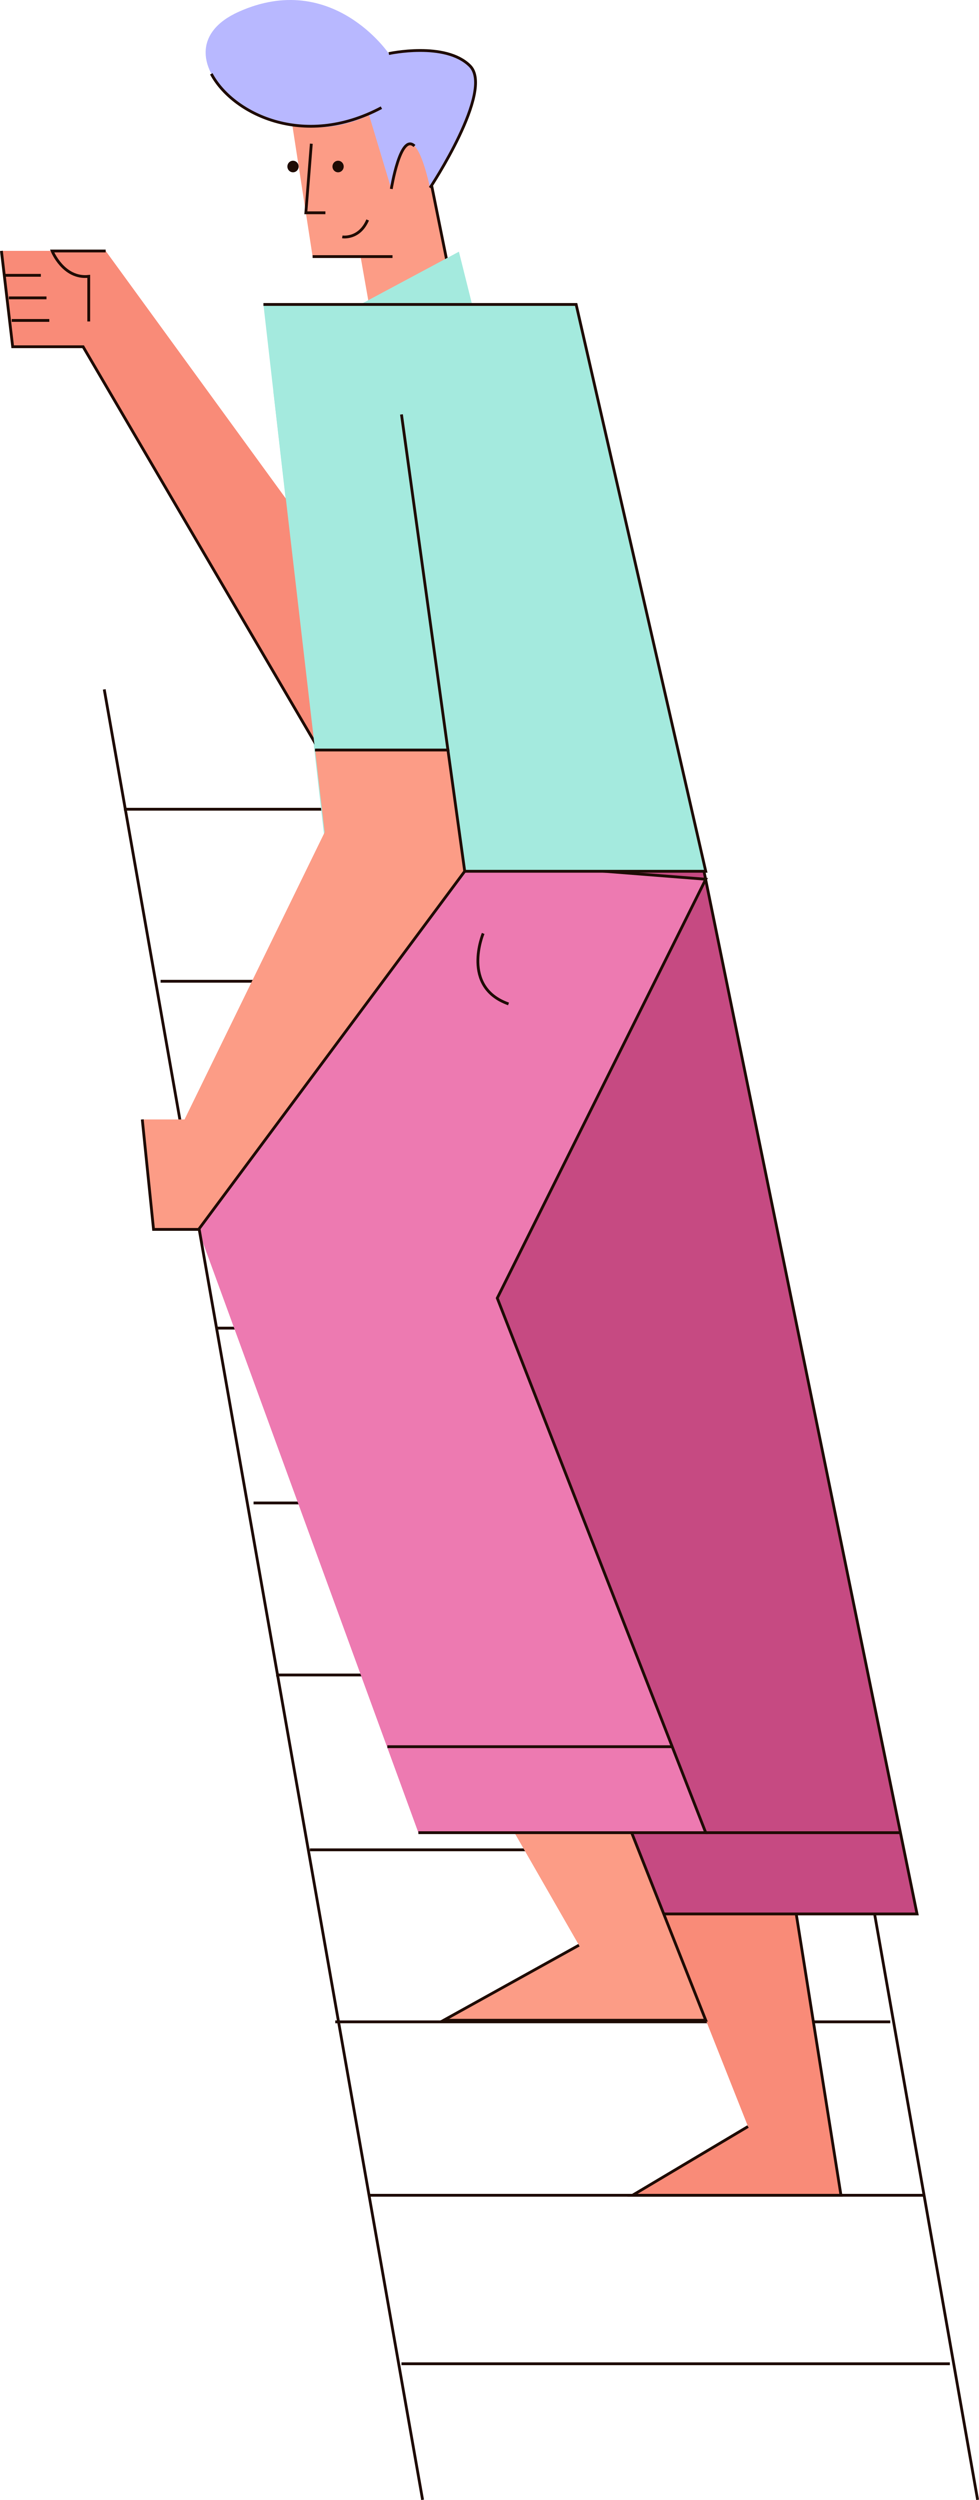
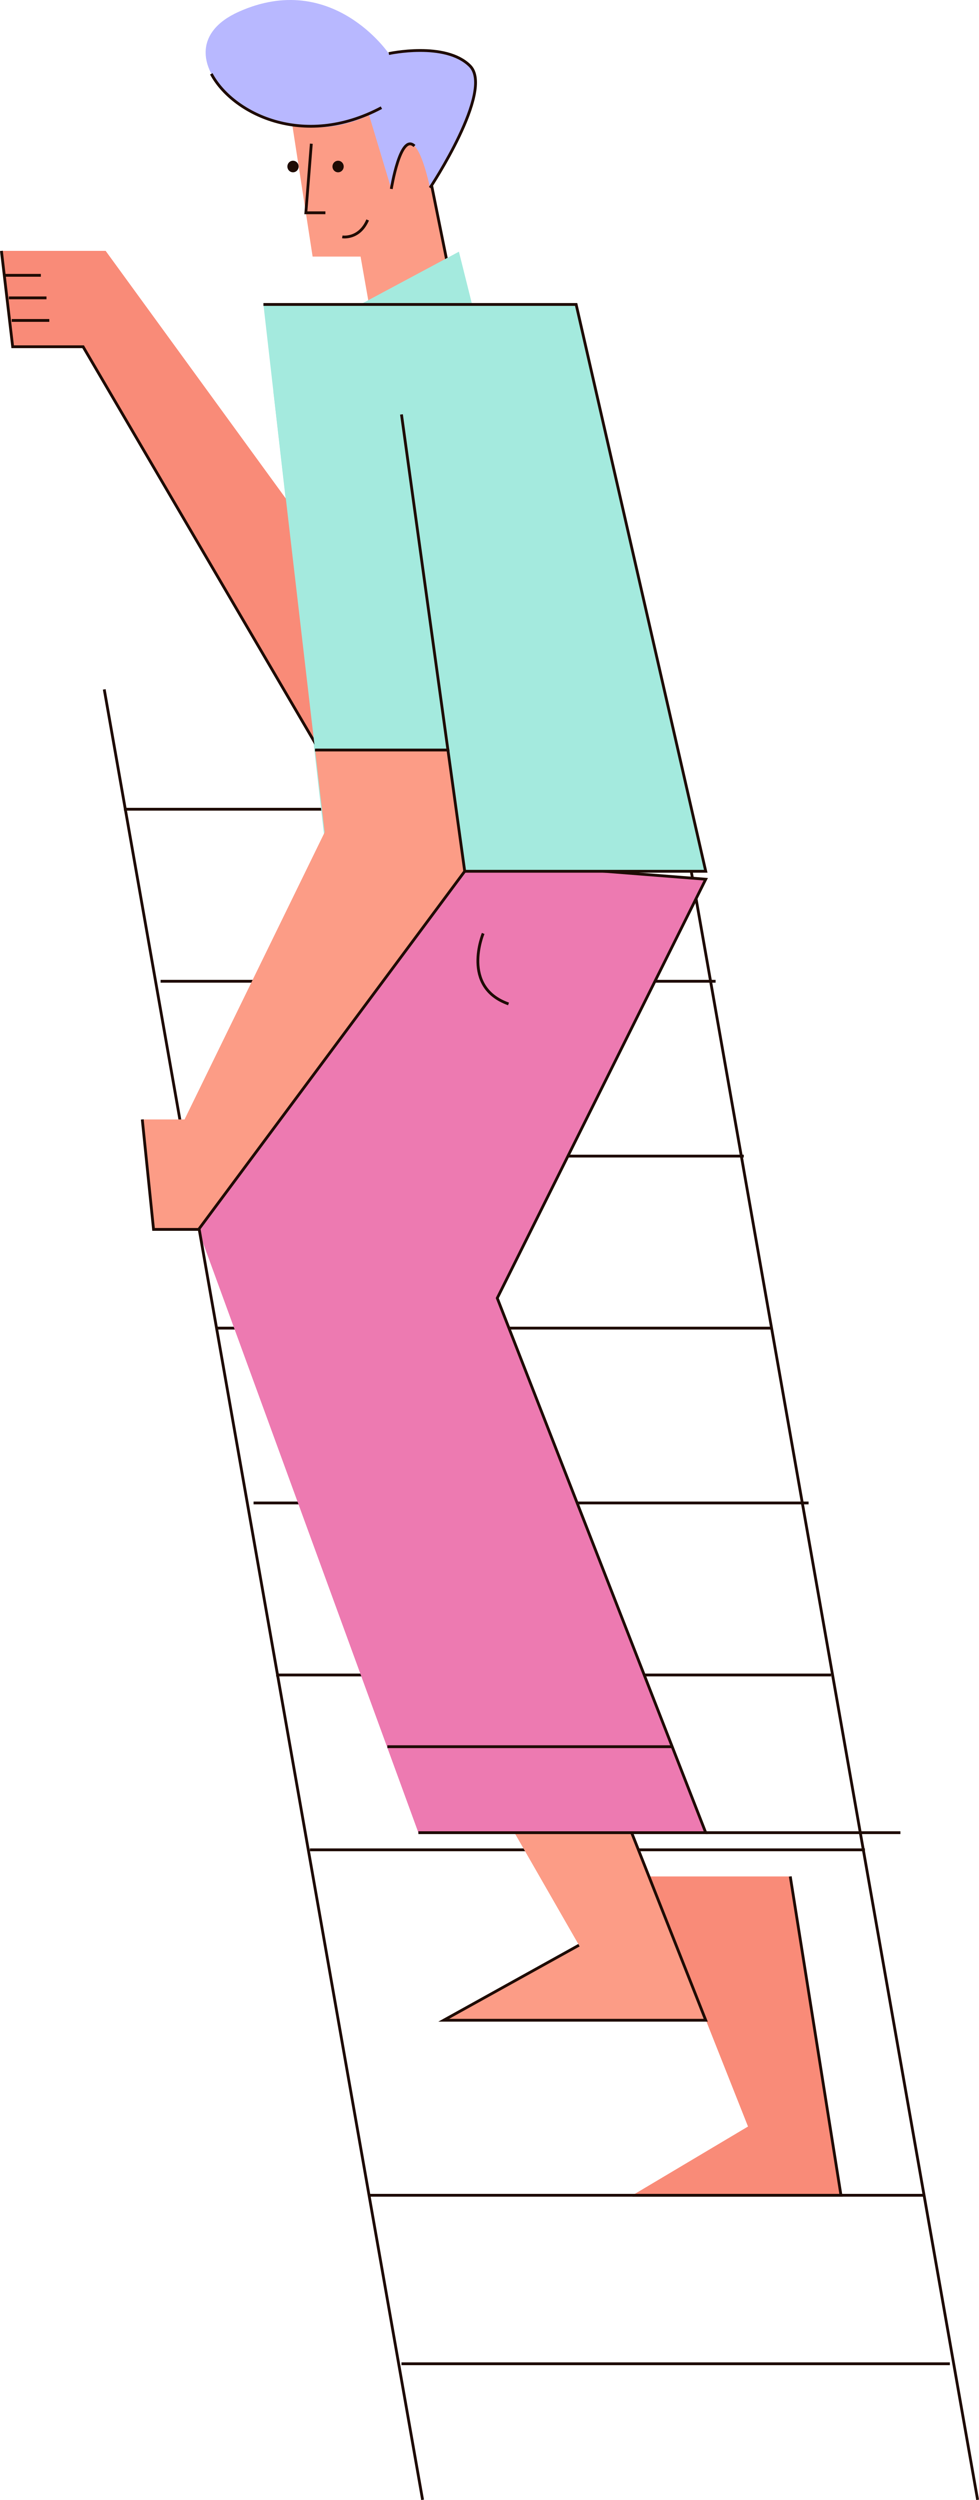
<svg xmlns="http://www.w3.org/2000/svg" viewBox="0 0 347.49 886.55">
  <g fill="none" stroke="#1e0b04" stroke-miterlimit="10">
    <path d="m234 244.46 113 642" />
    <path d="m327.99 778.46h-197" />
-     <path d="m316 716.96h-197" />
    <path d="m307 655.96h-197" />
    <path d="m295 593.96h-197" />
    <path d="m287 532.96h-197" />
    <path d="m274 470.96h-197" />
    <path d="m264 409.96h-197" />
    <path d="m254 347.96h-197" />
    <path d="m241 286.96h-197" />
  </g>
  <path d="m280.5 665.4 18 113.06h-74l41-24.38-35.16-88.68z" fill="#f98b78" />
-   <path d="m280.5 665.4 18 113.06h-74l41-24.38" fill="none" stroke="#1e0b04" stroke-miterlimit="10" />
-   <path d="m245.53 287.72 79.97 390.98h-96l-87-353.61 35-42.13z" fill="#c64a82" stroke="#1e0b04" stroke-miterlimit="10" />
+   <path d="m280.5 665.4 18 113.06h-74" fill="none" stroke="#1e0b04" stroke-miterlimit="10" />
  <path d="m220.72 641.08 29.78 75.31h-93l48-26.61-28-48.77z" fill="#fc9c86" />
  <path d="m220.72 641.08 29.78 75.31h-93l48-26.61" fill="none" stroke="#1e0b04" stroke-miterlimit="10" />
  <path d="m250.5 311.78-74 148.54 74 189.56h-102l-87.5-239.42 76.5-107.54z" fill="#ed7ab1" />
  <path d="m137.5 302.92 113 8.86-74 148.54 74 189.56h-102" fill="none" stroke="#1e0b04" stroke-miterlimit="10" />
  <path d="m103.54 42.99 7.42 48h17.02l5.23 29.68 29.68-6.99-16.58-84.65-24.44-1.75z" fill="#fc9c86" />
  <path d="m133.21 120.67 29.68-6.99-17.02-84.22-24-2.18" fill="none" stroke="#1e0b04" stroke-miterlimit="10" />
-   <path d="m110.96 90.99h28.36" fill="none" stroke="#1e0b04" stroke-miterlimit="10" />
  <path d="m125.36 109.32 37.53-20.07 6.11 24.43z" fill="#a4eade" />
  <path d="m152.65 66.59s22.89-34.51 14.16-43.24-28.81-4.35-28.81-4.35-20.06-29.68-53.22-14.85 10.47 54.11 46.22 36.66l7.89 26.19s5.71-35.71 13.76-.41z" fill="#b8b8ff" />
  <g fill="none" stroke="#1e0b04" stroke-miterlimit="10">
    <path d="m152.65 66.59s22.89-34.51 14.16-43.24-28.81-4.35-28.81-4.35" />
    <path d="m138.89 67s3.21-20.09 8.22-15.23" />
    <path d="m75 26.18c7.36 13.9 32.45 26.85 60.38 12" />
  </g>
  <path d="m250.5 308.96h-134l-23-201h111z" fill="#a4eade" />
  <path d="m37 244.46 113 642" fill="none" stroke="#1e0b04" stroke-miterlimit="10" />
  <path d="m93.5 107.96h111l46 201h-134" fill="none" stroke="#1e0b04" stroke-miterlimit="10" />
  <path d="m112.5 191.96-75-103h-37l4 34h25l92 157z" fill="#f98b78" />
  <path d="m.5 88.96 4 34h25l92 157-9-88" fill="none" stroke="#1e0b04" stroke-miterlimit="10" />
  <path d="m158.99 265.96h-47.16l3.4 29.18-49.73 101.82h-15l4 39h16l94.45-127z" fill="#fc9c86" />
  <path d="m50.5 396.96 4 39h16l94.45-127-5.96-43h-47.16" fill="none" stroke="#1e0b04" stroke-miterlimit="10" />
  <path d="m97 138.55 14.83 127.41h47.16l-16.49-119" fill="#a4eade" />
  <g stroke="#1e0b04" stroke-miterlimit="10">
    <g fill="none">
      <path d="m111.83 265.96h47.16l-16.49-119" />
      <path d="m137.5 619.39h101.1" />
      <path d="m250.5 649.88h69.1" />
      <path d="m171.5 331s-8 19 9 25" />
      <path d="m142.5 838.21h194.65" />
    </g>
    <ellipse cx="120" cy="59.05" fill="#1e0b04" rx="1.5" ry="1.56" />
    <ellipse cx="104" cy="59.05" fill="#1e0b04" rx="1.5" ry="1.56" />
    <g fill="none">
-       <path d="m37.5 89h-19s4 10 13 9v16" />
      <path d="m1.16 97.63h13.34" />
      <path d="m3.16 105.63h13.34" />
      <path d="m4.16 113.63h13.34" />
      <path d="m110.5 50.96-1.94 24.5h6.94" />
      <path d="m121.5 84s6 1 9-6" />
    </g>
  </g>
</svg>